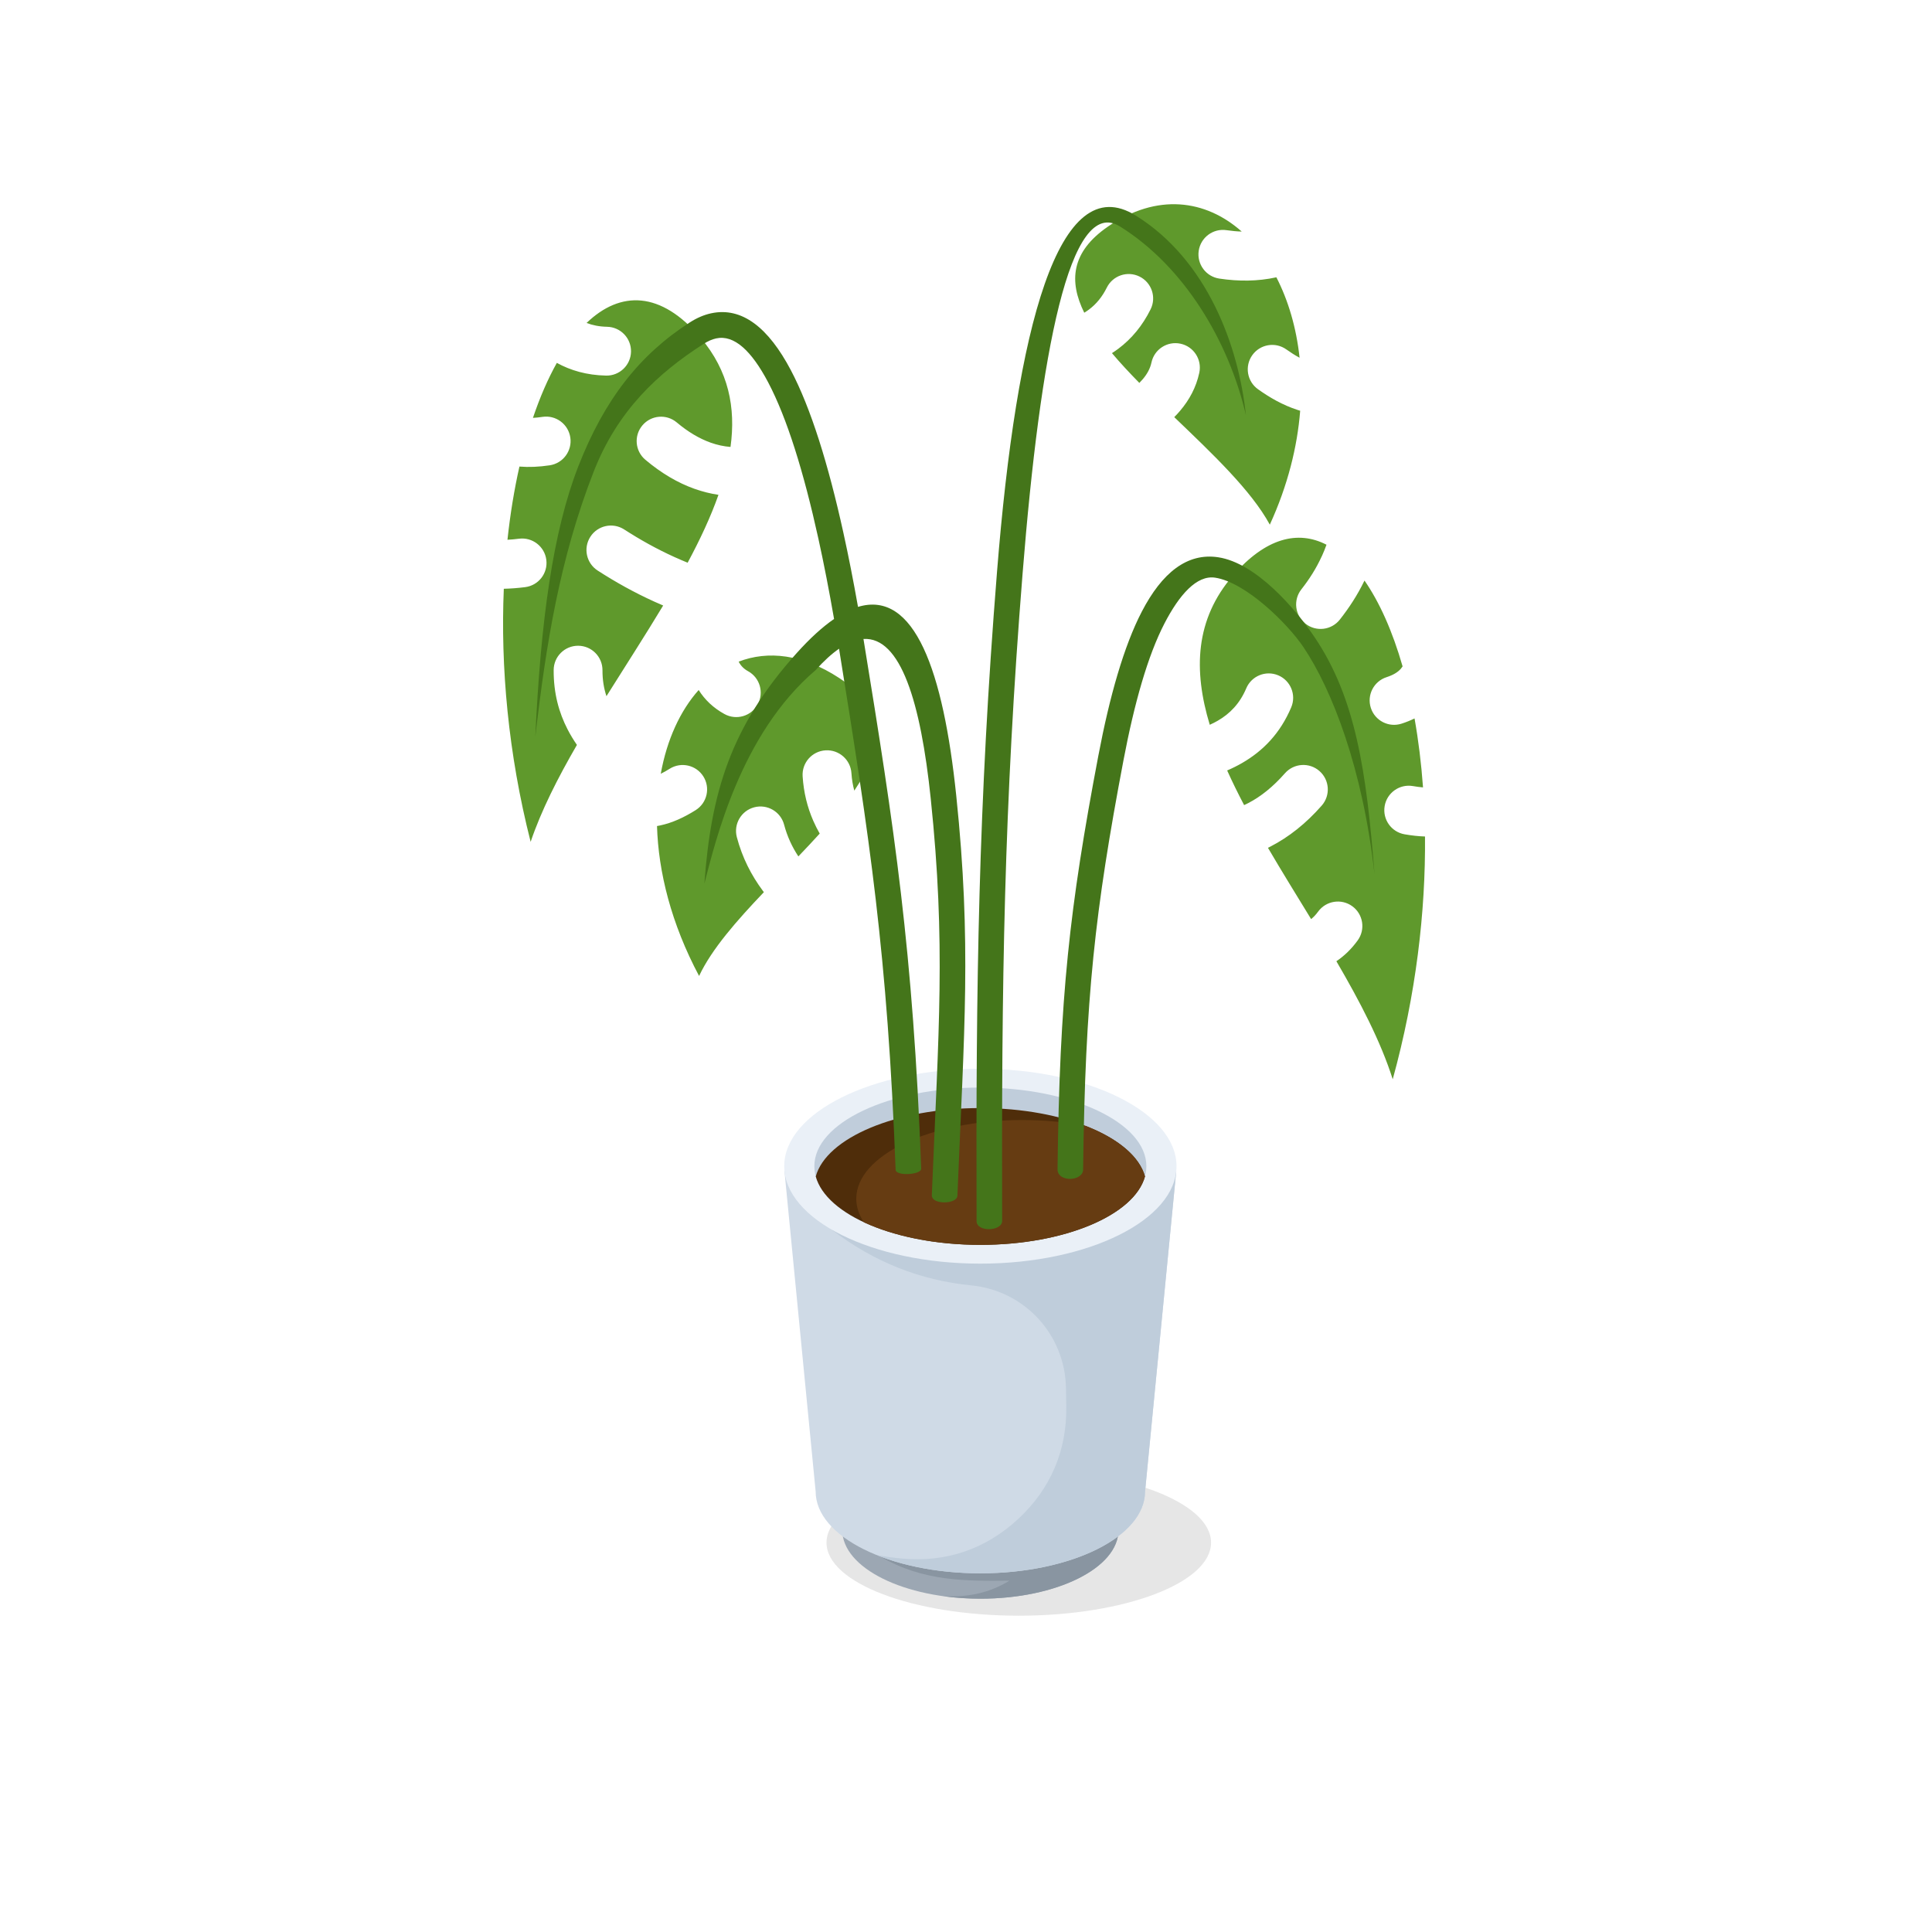
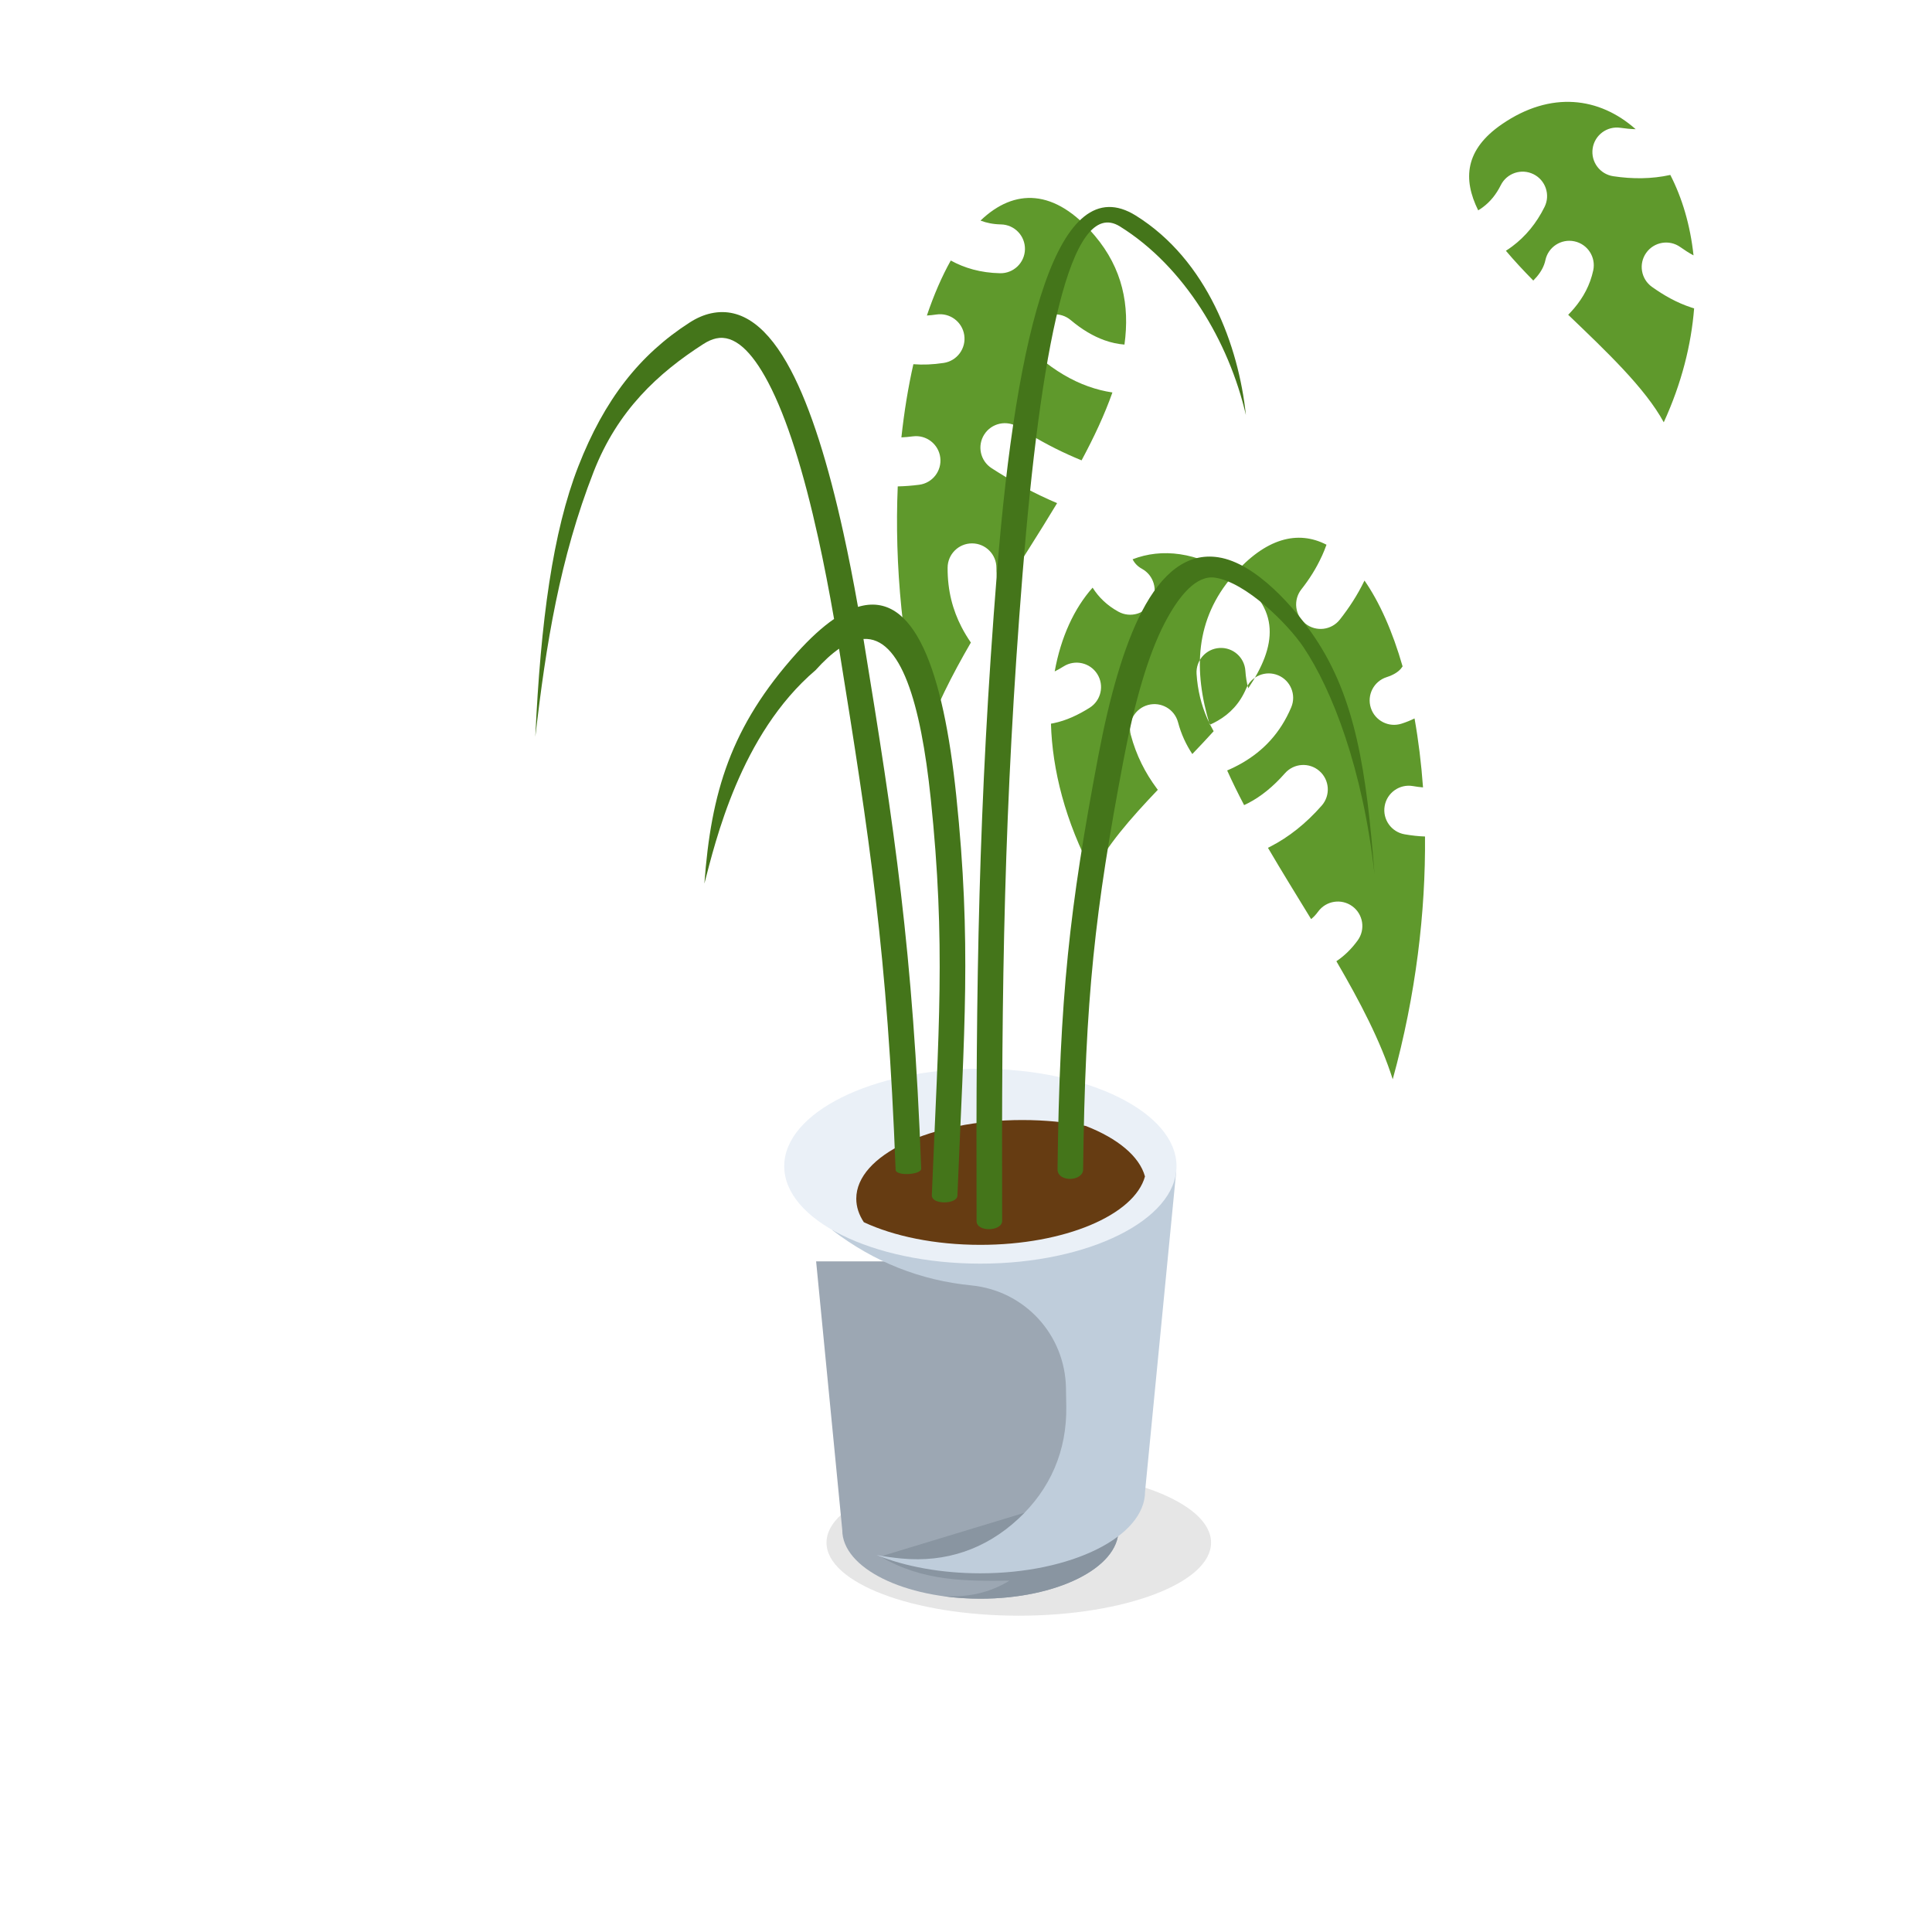
<svg xmlns="http://www.w3.org/2000/svg" version="1.1" viewBox="0 0 880 880">
  <defs>
    <clipPath id="a">
      <path d="m0 660h660v-660h-660z" />
    </clipPath>
  </defs>
  <g transform="matrix(1.333 0 0 -1.333 0 880)">
    <g clip-path="url(#a)">
      <g transform="translate(348.12 108.08)">
        <path d="m0 0c36.185 0 65.699 11.217 65.699 24.969 0 13.751-29.514 24.969-65.699 24.969-36.188 0-65.702-11.218-65.702-24.969 0-13.752 29.514-24.969 65.702-24.969" fill="#e6e6e6" fill-rule="evenodd" />
      </g>
      <g transform="translate(382.18 137.33)" fill-rule="evenodd">
        <path d="m0 0c0-12.944-21.126-23.438-47.186-23.438-26.061 0-47.185 10.494-47.185 23.438l-8.939 91.821h112.25z" fill="#9ca7b3" />
        <path d="m0 0c0-12.944-21.126-23.438-47.186-23.438-4.463 0-8.782 0.308-12.873 0.882 9.652-0.576 16.877 1.611 22.808 5.275-14.744-0.138-29.493-0.341-44.11 8.255l82.932 25.178z" fill="#8995a1" />
      </g>
      <g transform="translate(391.27 150.52)" fill-rule="evenodd">
-         <path d="m0 0c0-15.438-25.197-27.954-56.279-27.954s-56.282 12.516-56.282 27.954l-10.662 109.52h133.88z" fill="#cfdae6" />
        <path d="m0 0c0-15.438-25.197-27.954-56.279-27.954-13.425 0-25.746 2.333-35.418 6.23 2.909-0.527 5.743-0.92 8.504-1.179 15.1-1.427 28.644 3.157 39.777 13.459 11.13 10.302 16.747 23.452 16.493 38.618-0.034 2.044-0.07 4.088-0.103 6.133-0.307 18.326-14.144 33.335-32.383 35.126-17.31 1.703-33.174 7.942-47.529 18.925l31.924 20.164h85.674z" fill="#bfcddb" />
      </g>
      <g transform="translate(334.99 228.38)">
        <path d="m0 0c36.913 0 67.021 14.956 67.021 33.291 0 18.336-30.108 33.291-67.021 33.291-36.916 0-67.021-14.955-67.021-33.291 0-18.335 30.105-33.291 67.021-33.291" fill="#eaf0f7" fill-rule="evenodd" />
      </g>
      <g transform="translate(334.99 234.8)">
-         <path d="m0 0c31.243 0 56.728 12.072 56.728 26.874 0 14.803-25.485 26.876-56.728 26.876-31.246 0-56.729-12.073-56.729-26.876 0-14.802 25.483-26.874 56.729-26.874" fill="#c0cddb" fill-rule="evenodd" />
-       </g>
+         </g>
      <g transform="translate(391.24 258.17)" fill-rule="evenodd">
-         <path d="m0 0c-3.626-13.186-27.426-23.37-56.247-23.37-28.824 0-52.624 10.184-56.25 23.37 3.626 13.188 27.426 23.371 56.25 23.371 28.821 0 52.621-10.183 56.247-23.371" fill="#4f2d0a" />
        <path d="m0 0c-3.626-13.186-27.426-23.37-56.247-23.37-15.517 0-29.577 2.952-39.817 7.735-1.679 2.538-2.586 5.241-2.586 8.042 0 14.844 25.399 26.876 56.73 26.876 7.703 0 15.048-0.729 21.747-2.048 10.816-4.227 18.271-10.318 20.173-17.235" fill="#663c12" />
      </g>
      <g transform="translate(421.31 463.5)">
-         <path d="m0 0c11.158 12.892 22.198 15.572 31.953 10.535-0.487-1.364-1.018-2.669-1.585-3.92l-0.013 6e-3c-1.945-4.279-4.338-7.971-6.985-11.333-2.854-3.631-2.225-8.887 1.406-11.741 3.63-2.855 8.887-2.224 11.741 1.406 3.143 3.994 6.015 8.355 8.421 13.336 5.161-7.419 9.595-17.397 13.02-29.329-0.177-0.282-0.37-0.547-0.583-0.795-1.029-1.197-2.641-2.165-4.876-2.884-4.388-1.408-6.804-6.11-5.396-10.499 1.409-4.387 6.11-6.803 10.498-5.395 1.582 0.509 3.061 1.104 4.44 1.786 1.319-7.392 2.298-15.28 2.898-23.564-1.1 0.089-2.259 0.249-3.462 0.456-4.552 0.777-8.873-2.285-9.648-6.836-0.776-4.552 2.283-8.872 6.835-9.649 2.347-0.404 4.668-0.677 6.952-0.747 0.229-25.604-3.064-54.058-11.03-82.96-4.119 12.99-11.211 26.569-19.252 40.339 2.72 1.83 5.16 4.184 7.286 7.125 2.71 3.739 1.874 8.967-1.864 11.676-3.738 2.71-8.967 1.874-11.676-1.865-0.725-1.003-1.52-1.847-2.381-2.54-4.964 8.128-10.016 16.278-14.747 24.362 0.272 0.132 0.544 0.267 0.814 0.407 6.307 3.239 12.167 7.884 17.549 14.007 3.053 3.469 2.716 8.755-0.752 11.806-3.467 3.053-8.753 2.716-11.805-0.751-4.046-4.601-8.244-7.986-12.579-10.213-0.456-0.234-0.912-0.455-1.372-0.665-2.089 3.977-4.035 7.925-5.792 11.836 1.74 0.748 3.433 1.583 5.071 2.527 7.224 4.161 13.074 10.188 16.822 19.058 1.788 4.244-0.205 9.137-4.448 10.924-4.245 1.789-9.138-0.204-10.925-4.447-2.183-5.168-5.574-8.67-9.757-11.079-0.862-0.498-1.767-0.955-2.712-1.375-5.646 18.643-5.01 36.04 7.934 50.995m-134.61-34.977c16.891-11.047 14.761-24.344 5.215-38.518-0.507 1.85-0.84 3.829-0.978 5.952-0.29 4.607-4.26 8.107-8.864 7.816-4.605-0.289-8.105-4.256-7.816-8.862 0.362-5.602 1.636-10.639 3.64-15.219 0.662-1.512 1.396-2.965 2.197-4.362-2.344-2.589-4.796-5.189-7.293-7.796-2.126 3.218-3.799 6.789-4.87 10.827-1.174 4.461-5.743 7.126-10.204 5.953-4.462-1.174-7.126-5.744-5.952-10.206 1.859-7.018 4.949-13.041 8.904-18.352l0.335-0.445c-9.307-9.774-17.825-19.454-22.137-28.637-9.532 17.913-13.921 35.537-14.376 51.233 0.339 0.057 0.678 0.123 1.017 0.194 4.225 0.884 8.268 2.778 12.2 5.248 3.9 2.457 5.071 7.61 2.616 11.512-2.458 3.901-7.611 5.072-11.512 2.617-1.036-0.653-2.055-1.229-3.042-1.709 2.112 11.698 6.666 21.565 12.955 28.617 2.105-3.338 4.994-6.116 8.825-8.217 4.046-2.223 9.126-0.744 11.349 3.302 2.221 4.046 0.743 9.128-3.303 11.349-1.505 0.827-2.54 1.934-3.202 3.264 9.97 3.84 21.837 2.587 34.296-5.561m-47.2 116.11c-13.679 16.196-27.51 16.279-39.069 5.18 2.012-0.778 4.311-1.253 7.007-1.309 4.606-0.09 8.268-3.898 8.179-8.504-0.091-4.605-3.9-8.266-8.504-8.176-6.701 0.142-12.159 1.78-16.843 4.343-3.028-5.407-5.773-11.713-8.162-18.791 1.031 0.058 2.114 0.173 3.249 0.343 4.57 0.687 8.83-2.46 9.517-7.031 0.687-4.569-2.461-8.83-7.032-9.517-3.645-0.549-7.098-0.697-10.351-0.431-1.756-7.772-3.139-16.151-4.091-25.013 1.286 0.068 2.604 0.187 3.959 0.362 4.569 0.577 8.743-2.658 9.32-7.228 0.578-4.57-2.657-8.744-7.227-9.321-2.523-0.325-4.951-0.504-7.3-0.557-1.131-26.5 1.469-56.245 9.169-86.477 3.622 10.716 9.272 21.831 15.813 33.122-1.155 1.678-2.229 3.44-3.197 5.319-2.944 5.713-4.785 12.268-4.747 20.259 0.018 4.606 3.766 8.325 8.371 8.307 4.606-0.018 8.325-3.767 8.307-8.373-0.014-3.329 0.487-6.245 1.36-8.862 6.465 10.33 13.203 20.713 19.377 30.985-1.003 0.426-1.994 0.86-2.973 1.303-6.904 3.124-13.324 6.711-19.392 10.631-3.884 2.493-5.012 7.662-2.518 11.545 2.491 3.884 7.662 5.012 11.544 2.519 5.417-3.497 11.124-6.691 17.234-9.455 1.47-0.665 2.96-1.306 4.471-1.92 4.227 7.874 7.869 15.631 10.532 23.196-2.751 0.407-5.493 1.093-8.221 2.064-5.687 2.024-11.277 5.305-16.762 9.922-3.523 2.962-3.975 8.22-1.013 11.741 2.962 3.523 8.22 3.976 11.74 1.014 3.864-3.252 7.731-5.538 11.593-6.914 2.245-0.798 4.505-1.283 6.78-1.466 1.858 13.43-0.664 25.996-10.12 37.19m139.08 38.105c16.765 11.518 33.364 9.27 45.722-1.699-1.714 0.051-3.454 0.217-5.216 0.48-4.57 0.668-8.815-2.495-9.483-7.065-0.67-4.569 2.493-8.816 7.063-9.484 6.581-0.985 13.078-0.966 19.456 0.437l0.018 5e-3c4.038-7.839 6.825-17.169 7.93-27.488-1.572 0.842-3.073 1.811-4.518 2.839-3.756 2.675-8.971 1.795-11.642-1.962-2.674-3.757-1.795-8.97 1.96-11.644 3.978-2.83 8.379-5.39 13.483-7.055 0.305-0.1 0.611-0.196 0.922-0.289-0.979-12.36-4.247-25.562-10.376-38.924-6.363 11.716-19.63 24.241-32.652 36.739 0.71 0.717 1.391 1.456 2.037 2.222 3.118 3.692 5.438 7.92 6.524 12.968 0.956 4.515-1.929 8.952-6.445 9.909-4.514 0.957-8.951-1.928-9.909-6.443-0.45-2.096-1.496-3.948-2.924-5.641-0.38-0.451-0.786-0.89-1.212-1.322-3.359 3.421-6.528 6.819-9.358 10.178 0.74 0.471 1.458 0.969 2.159 1.491 4.594 3.436 8.287 7.928 11.05 13.495 2.042 4.136 0.343 9.145-3.793 11.185-4.135 2.041-9.145 0.343-11.184-3.794-1.549-3.118-3.579-5.606-6.08-7.476-0.52-0.387-1.06-0.751-1.622-1.089-5.314 10.748-4.499 20.777 8.09 29.427" fill="#5f992c" fill-rule="evenodd" />
+         <path d="m0 0c11.158 12.892 22.198 15.572 31.953 10.535-0.487-1.364-1.018-2.669-1.585-3.92l-0.013 6e-3c-1.945-4.279-4.338-7.971-6.985-11.333-2.854-3.631-2.225-8.887 1.406-11.741 3.63-2.855 8.887-2.224 11.741 1.406 3.143 3.994 6.015 8.355 8.421 13.336 5.161-7.419 9.595-17.397 13.02-29.329-0.177-0.282-0.37-0.547-0.583-0.795-1.029-1.197-2.641-2.165-4.876-2.884-4.388-1.408-6.804-6.11-5.396-10.499 1.409-4.387 6.11-6.803 10.498-5.395 1.582 0.509 3.061 1.104 4.44 1.786 1.319-7.392 2.298-15.28 2.898-23.564-1.1 0.089-2.259 0.249-3.462 0.456-4.552 0.777-8.873-2.285-9.648-6.836-0.776-4.552 2.283-8.872 6.835-9.649 2.347-0.404 4.668-0.677 6.952-0.747 0.229-25.604-3.064-54.058-11.03-82.96-4.119 12.99-11.211 26.569-19.252 40.339 2.72 1.83 5.16 4.184 7.286 7.125 2.71 3.739 1.874 8.967-1.864 11.676-3.738 2.71-8.967 1.874-11.676-1.865-0.725-1.003-1.52-1.847-2.381-2.54-4.964 8.128-10.016 16.278-14.747 24.362 0.272 0.132 0.544 0.267 0.814 0.407 6.307 3.239 12.167 7.884 17.549 14.007 3.053 3.469 2.716 8.755-0.752 11.806-3.467 3.053-8.753 2.716-11.805-0.751-4.046-4.601-8.244-7.986-12.579-10.213-0.456-0.234-0.912-0.455-1.372-0.665-2.089 3.977-4.035 7.925-5.792 11.836 1.74 0.748 3.433 1.583 5.071 2.527 7.224 4.161 13.074 10.188 16.822 19.058 1.788 4.244-0.205 9.137-4.448 10.924-4.245 1.789-9.138-0.204-10.925-4.447-2.183-5.168-5.574-8.67-9.757-11.079-0.862-0.498-1.767-0.955-2.712-1.375-5.646 18.643-5.01 36.04 7.934 50.995c16.891-11.047 14.761-24.344 5.215-38.518-0.507 1.85-0.84 3.829-0.978 5.952-0.29 4.607-4.26 8.107-8.864 7.816-4.605-0.289-8.105-4.256-7.816-8.862 0.362-5.602 1.636-10.639 3.64-15.219 0.662-1.512 1.396-2.965 2.197-4.362-2.344-2.589-4.796-5.189-7.293-7.796-2.126 3.218-3.799 6.789-4.87 10.827-1.174 4.461-5.743 7.126-10.204 5.953-4.462-1.174-7.126-5.744-5.952-10.206 1.859-7.018 4.949-13.041 8.904-18.352l0.335-0.445c-9.307-9.774-17.825-19.454-22.137-28.637-9.532 17.913-13.921 35.537-14.376 51.233 0.339 0.057 0.678 0.123 1.017 0.194 4.225 0.884 8.268 2.778 12.2 5.248 3.9 2.457 5.071 7.61 2.616 11.512-2.458 3.901-7.611 5.072-11.512 2.617-1.036-0.653-2.055-1.229-3.042-1.709 2.112 11.698 6.666 21.565 12.955 28.617 2.105-3.338 4.994-6.116 8.825-8.217 4.046-2.223 9.126-0.744 11.349 3.302 2.221 4.046 0.743 9.128-3.303 11.349-1.505 0.827-2.54 1.934-3.202 3.264 9.97 3.84 21.837 2.587 34.296-5.561m-47.2 116.11c-13.679 16.196-27.51 16.279-39.069 5.18 2.012-0.778 4.311-1.253 7.007-1.309 4.606-0.09 8.268-3.898 8.179-8.504-0.091-4.605-3.9-8.266-8.504-8.176-6.701 0.142-12.159 1.78-16.843 4.343-3.028-5.407-5.773-11.713-8.162-18.791 1.031 0.058 2.114 0.173 3.249 0.343 4.57 0.687 8.83-2.46 9.517-7.031 0.687-4.569-2.461-8.83-7.032-9.517-3.645-0.549-7.098-0.697-10.351-0.431-1.756-7.772-3.139-16.151-4.091-25.013 1.286 0.068 2.604 0.187 3.959 0.362 4.569 0.577 8.743-2.658 9.32-7.228 0.578-4.57-2.657-8.744-7.227-9.321-2.523-0.325-4.951-0.504-7.3-0.557-1.131-26.5 1.469-56.245 9.169-86.477 3.622 10.716 9.272 21.831 15.813 33.122-1.155 1.678-2.229 3.44-3.197 5.319-2.944 5.713-4.785 12.268-4.747 20.259 0.018 4.606 3.766 8.325 8.371 8.307 4.606-0.018 8.325-3.767 8.307-8.373-0.014-3.329 0.487-6.245 1.36-8.862 6.465 10.33 13.203 20.713 19.377 30.985-1.003 0.426-1.994 0.86-2.973 1.303-6.904 3.124-13.324 6.711-19.392 10.631-3.884 2.493-5.012 7.662-2.518 11.545 2.491 3.884 7.662 5.012 11.544 2.519 5.417-3.497 11.124-6.691 17.234-9.455 1.47-0.665 2.96-1.306 4.471-1.92 4.227 7.874 7.869 15.631 10.532 23.196-2.751 0.407-5.493 1.093-8.221 2.064-5.687 2.024-11.277 5.305-16.762 9.922-3.523 2.962-3.975 8.22-1.013 11.741 2.962 3.523 8.22 3.976 11.74 1.014 3.864-3.252 7.731-5.538 11.593-6.914 2.245-0.798 4.505-1.283 6.78-1.466 1.858 13.43-0.664 25.996-10.12 37.19m139.08 38.105c16.765 11.518 33.364 9.27 45.722-1.699-1.714 0.051-3.454 0.217-5.216 0.48-4.57 0.668-8.815-2.495-9.483-7.065-0.67-4.569 2.493-8.816 7.063-9.484 6.581-0.985 13.078-0.966 19.456 0.437l0.018 5e-3c4.038-7.839 6.825-17.169 7.93-27.488-1.572 0.842-3.073 1.811-4.518 2.839-3.756 2.675-8.971 1.795-11.642-1.962-2.674-3.757-1.795-8.97 1.96-11.644 3.978-2.83 8.379-5.39 13.483-7.055 0.305-0.1 0.611-0.196 0.922-0.289-0.979-12.36-4.247-25.562-10.376-38.924-6.363 11.716-19.63 24.241-32.652 36.739 0.71 0.717 1.391 1.456 2.037 2.222 3.118 3.692 5.438 7.92 6.524 12.968 0.956 4.515-1.929 8.952-6.445 9.909-4.514 0.957-8.951-1.928-9.909-6.443-0.45-2.096-1.496-3.948-2.924-5.641-0.38-0.451-0.786-0.89-1.212-1.322-3.359 3.421-6.528 6.819-9.358 10.178 0.74 0.471 1.458 0.969 2.159 1.491 4.594 3.436 8.287 7.928 11.05 13.495 2.042 4.136 0.343 9.145-3.793 11.185-4.135 2.041-9.145 0.343-11.184-3.794-1.549-3.118-3.579-5.606-6.08-7.476-0.52-0.387-1.06-0.751-1.622-1.089-5.314 10.748-4.499 20.777 8.09 29.427" fill="#5f992c" fill-rule="evenodd" />
      </g>
      <g transform="translate(361.36 260.63)">
        <path d="m0 0c-0.036-4.569 8.805-4.219 8.744 0 0.704 58.557 4.034 88.34 13.787 139.74 3.703 19.512 8.318 35.812 14.045 46.84 4.998 9.622 10.955 16.524 17.278 15.563 10.426-1.585 24.704-15.594 30.183-23.743 9.86-14.666 20.313-41.736 24.283-77.67-2.755 35.502-6.516 60.303-20.42 80.983-6.625 9.853-20.031 25.433-32.981 27.401-10.686 1.627-19.269-5.368-26.118-18.557-6.121-11.781-10.996-28.91-14.861-49.274-9.866-51.993-13.233-82.332-13.94-141.28m-27.667-17.652c-0.248 81.687 0.617 141.99 6.982 221.73 6.691 83.816 21.035 138.21 47.403 121.81 24.532-15.258 35.186-44.747 37.643-68.162-5.798 25.016-20.967 50.703-43.05 64.438-17.113 10.644-27.225-43.095-33.258-118.67-6.359-79.646-7.222-139.63-6.974-221.05 0.144-3.713-8.813-4.057-8.746-0.101m-27.661 17.446c-2.757 73.424-8.904 113.45-19.328 178.08-2.499-1.73-5.168-4.152-8.027-7.336-25.769-21.956-34.244-58.699-37.989-72.912 2.292 31.185 8.984 53.615 31.502 78.707 4.611 5.14 8.872 9 12.811 11.705-1.689 9.706-3.48 18.925-5.38 27.549-4.988 22.644-10.693 41.092-17.159 53.341-5.678 10.753-11.619 16.308-17.75 14.975-1.374-0.299-2.827-0.931-4.355-1.911-15.454-9.921-29.319-22.663-37.514-43.667-11.545-29.593-16.276-58.912-19.924-90.532 1.828 39.563 5.983 70.06 14.689 92.381 8.931 22.885 20.978 38.203 38.096 49.191 2.431 1.56 4.848 2.588 7.246 3.11 10.609 2.307 19.634-4.937 27.269-19.397 6.846-12.966 12.809-32.153 17.959-55.537 1.76-7.982 3.425-16.469 5.004-25.374 19.357 5.863 29.138-21.949 33.568-64.474 5.258-50.463 2.72-79.791 0.399-136.75-0.2-2.978-8.92-3.133-8.743 0.239 2.312 56.627 4.833 85.525-0.376 135.52-3.413 32.776-10.233 55.273-22.983 54.507 10.67-65.314 16.939-106.59 19.733-181 0.083-2.112-8.588-2.633-8.748-0.412" fill="#44751a" fill-rule="evenodd" />
      </g>
    </g>
  </g>
</svg>